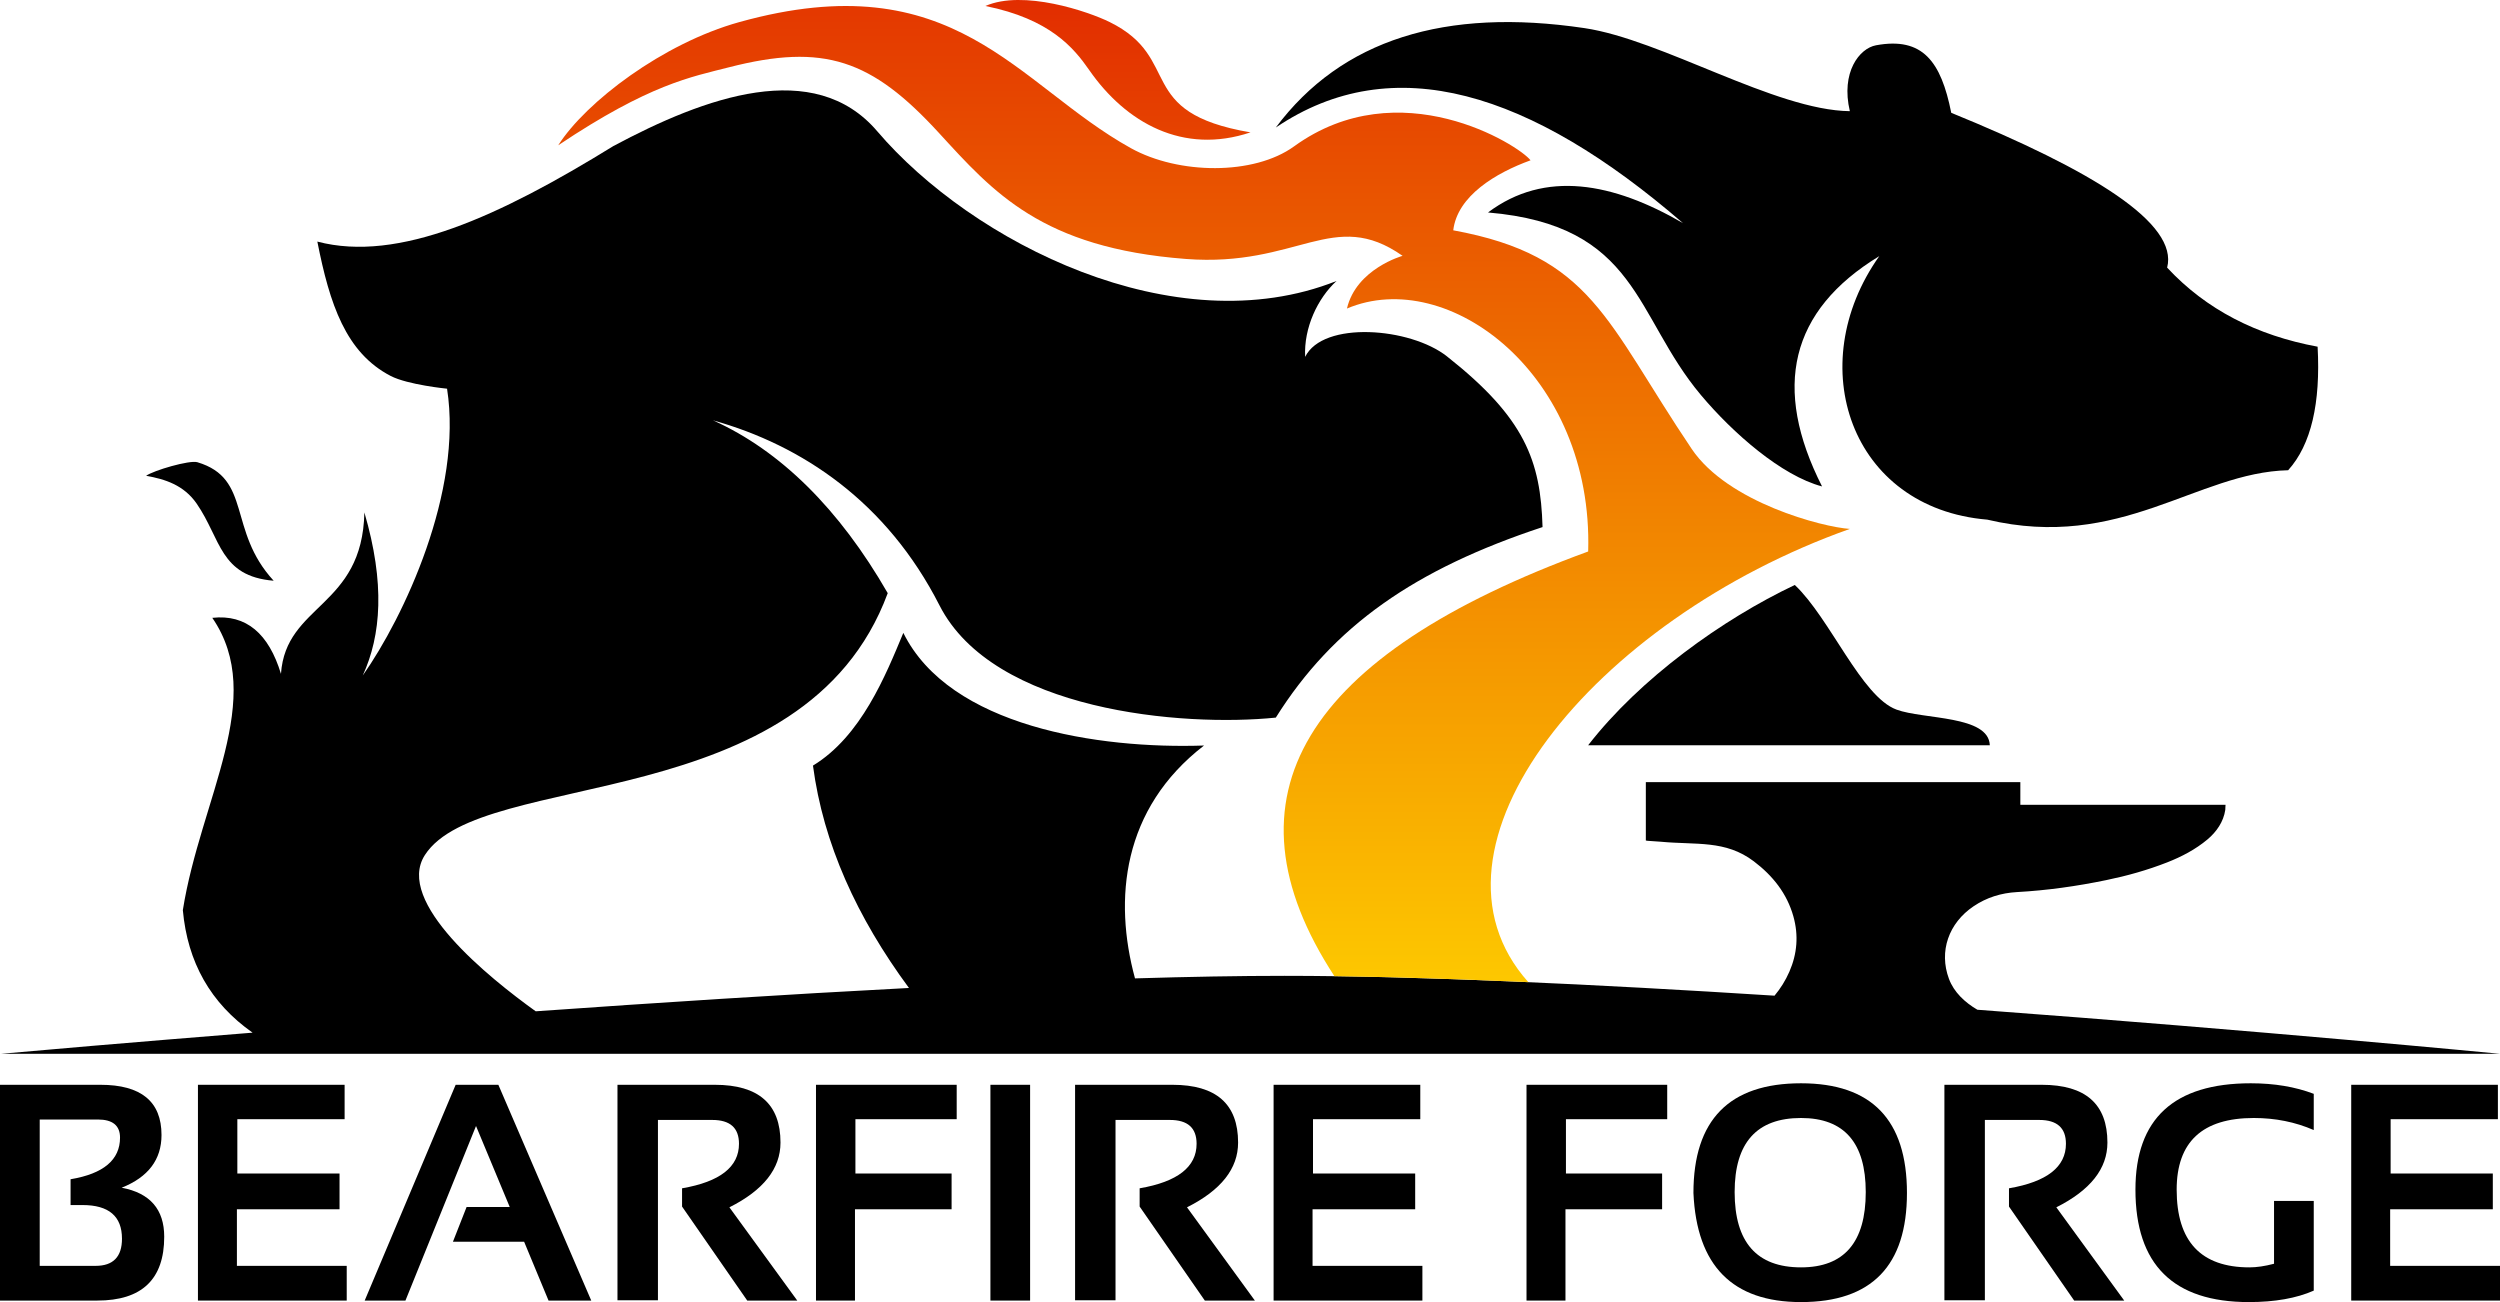
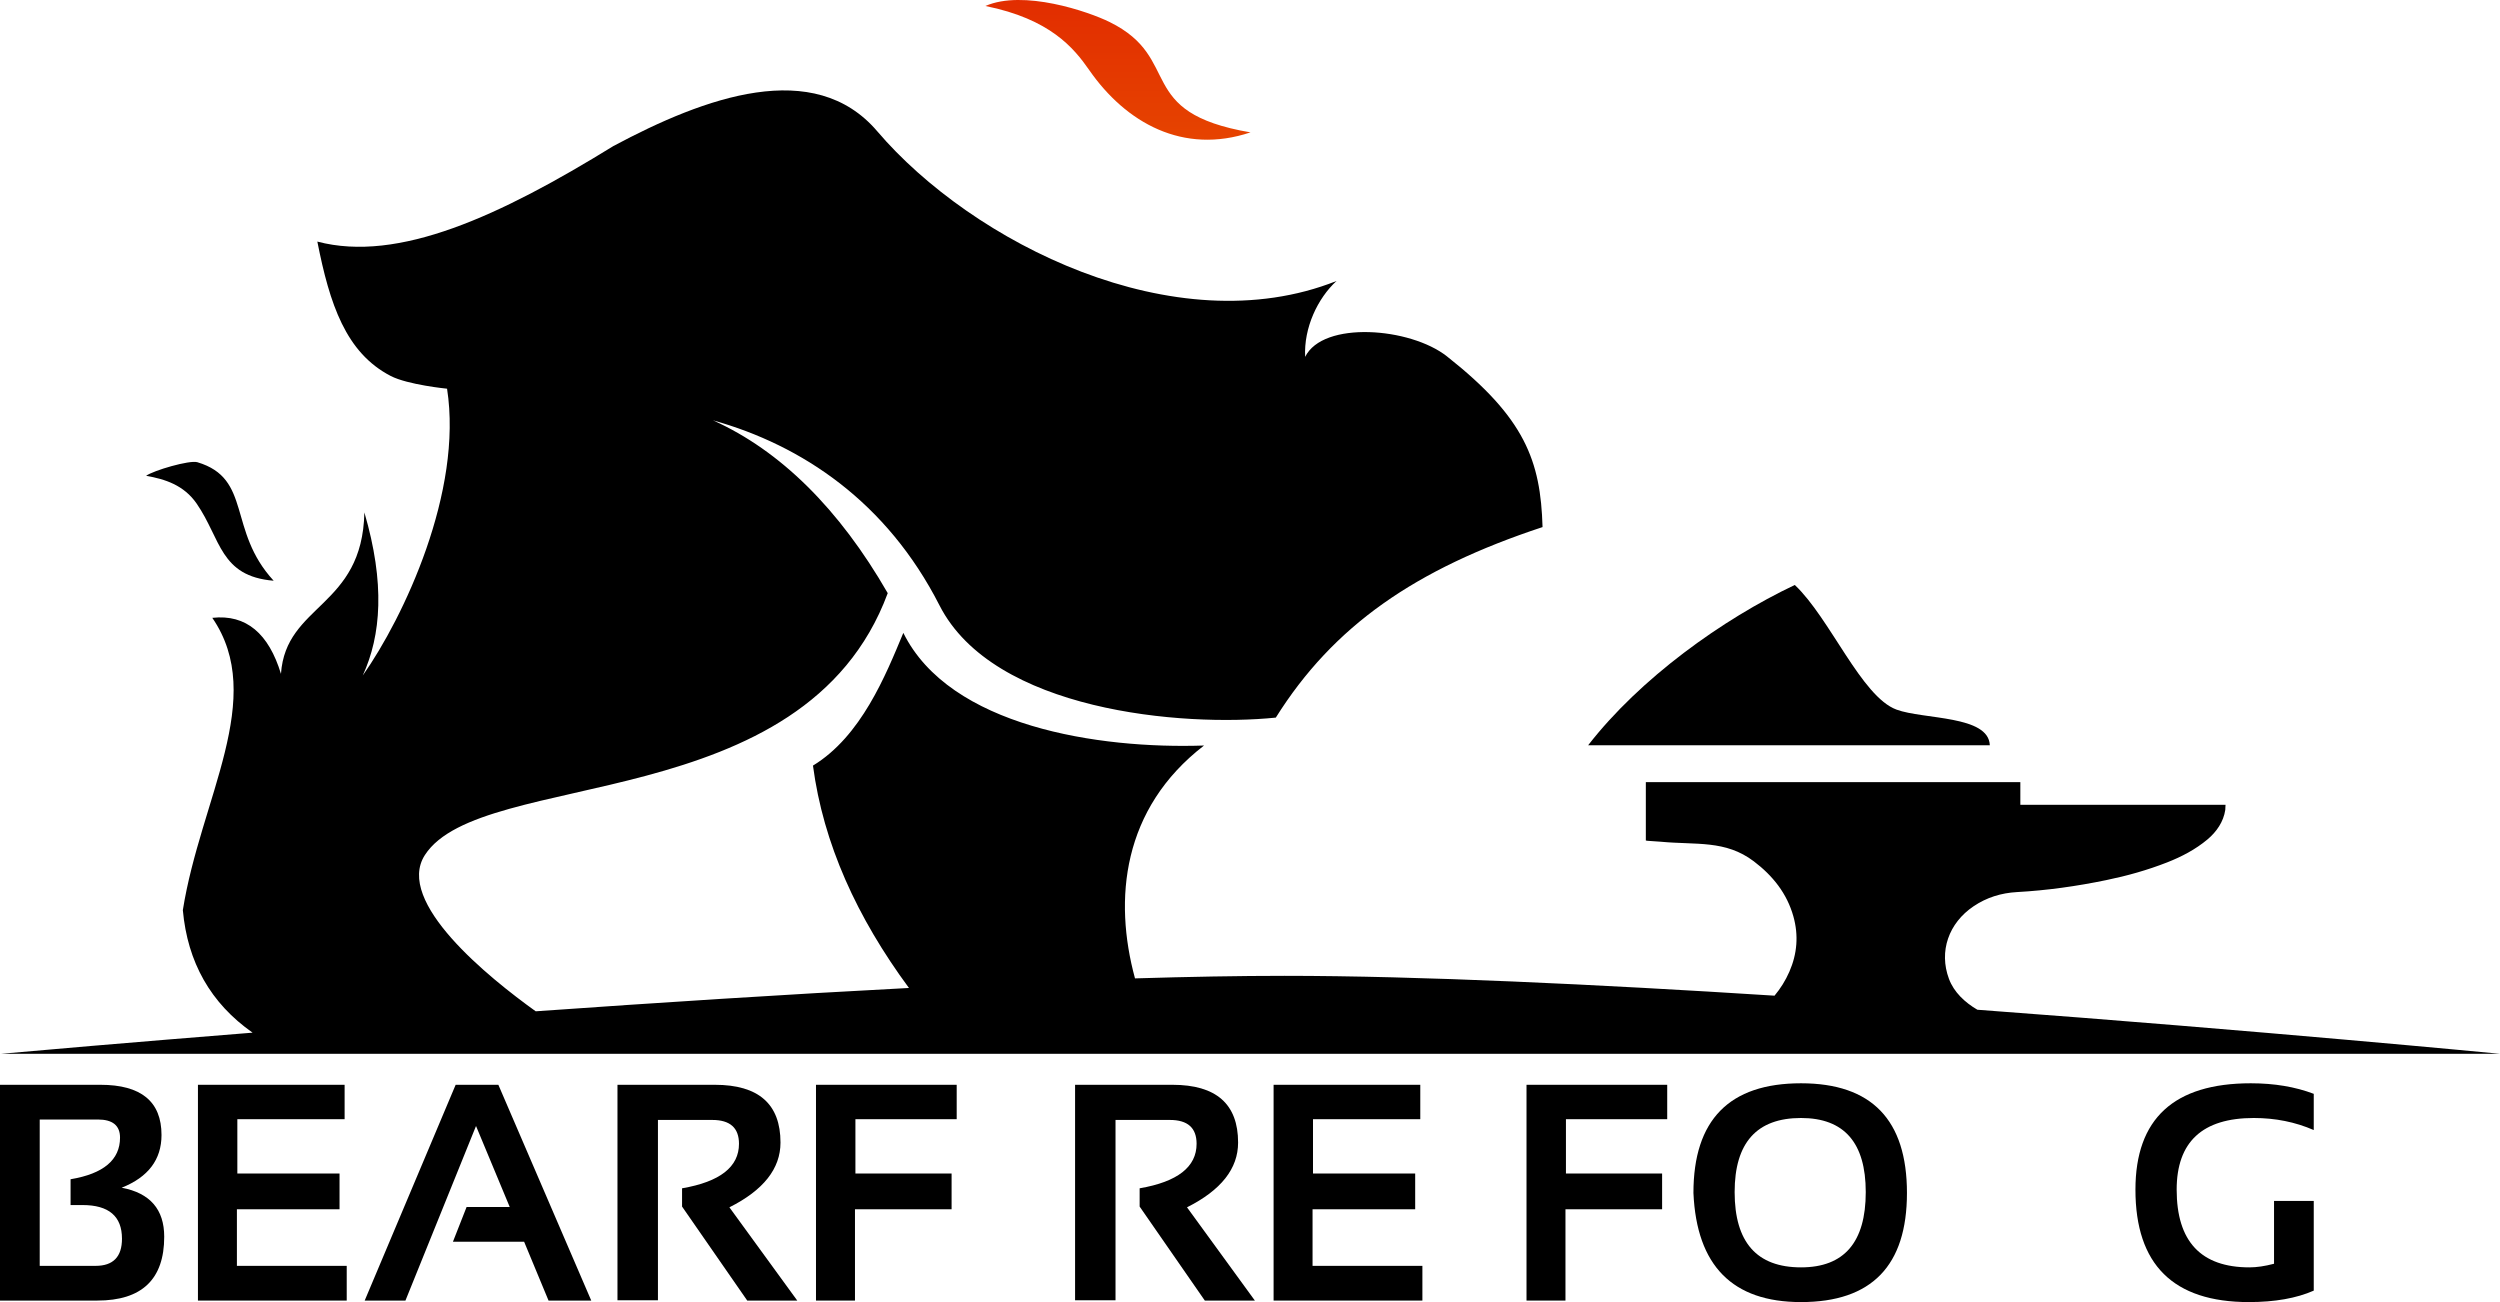
<svg xmlns="http://www.w3.org/2000/svg" width="96" height="50" viewBox="0 0 96 50" fill="none">
-   <path fill-rule="evenodd" clip-rule="evenodd" d="M64.629 8.57C58.783 3.519 53.497 1.852 48.991 4.897C51.52 1.515 55.5 0.287 60.84 1.079C63.82 1.521 68.165 4.236 71.034 4.269C70.681 2.774 71.401 1.857 72.039 1.739C73.831 1.408 74.536 2.36 74.928 4.332C80.348 6.543 83.66 8.572 83.218 10.277C84.718 11.89 86.659 12.88 88.996 13.313C89.114 15.476 88.752 17.075 87.865 18.057C84.351 18.14 81.441 21.166 76.31 19.954C71.058 19.515 69.19 14.027 72.165 9.835C68.724 11.93 68.049 14.897 69.967 18.679C68.412 18.267 66.549 16.638 65.315 15.169C62.752 12.12 62.92 8.652 57.14 8.159C59.325 6.517 61.941 7.006 64.629 8.57Z" fill="black" />
  <path fill-rule="evenodd" clip-rule="evenodd" d="M60.984 28.619H76.409C76.367 27.462 73.866 27.633 72.826 27.249C71.478 26.753 70.275 23.74 68.92 22.463C66.135 23.783 62.974 26.053 60.984 28.619Z" fill="black" />
  <path d="M9.699 39.654C8.085 38.522 7.201 36.948 7.021 34.949C7.702 30.666 10.265 26.8 8.152 23.725C9.459 23.581 10.32 24.334 10.789 25.876C10.973 23.186 13.917 23.337 13.992 19.677C14.79 22.405 14.639 24.391 13.93 25.939C15.505 23.703 17.781 18.873 17.167 14.926C17.167 14.926 15.66 14.777 15.003 14.437C13.278 13.543 12.659 11.677 12.186 9.277C15.3 10.099 19.206 8.289 23.553 5.609C27.078 3.721 31.267 2.205 33.685 5.04C37.318 9.301 45.11 13.259 51.322 10.79C50.597 11.455 50.061 12.589 50.118 13.704C50.803 12.31 54.149 12.57 55.561 13.683C58.562 16.049 59.16 17.696 59.234 20.24C54.343 21.854 51.203 24.03 48.991 27.556C45.412 27.921 38.149 27.312 36.077 23.247C34.052 19.273 30.802 17.099 27.38 16.141C29.965 17.305 32.223 19.534 34.089 22.777C30.887 31.425 18.486 29.47 16.316 32.833C15.153 34.634 18.782 37.55 20.571 38.834C25.215 38.505 30.174 38.185 34.904 37.938C32.909 35.233 31.614 32.398 31.218 29.399C33.068 28.274 34.01 25.934 34.688 24.302C36.467 27.903 42.191 28.767 46.235 28.628C43.09 31.053 42.756 34.533 43.584 37.57C45.659 37.507 47.594 37.472 49.326 37.472C54.469 37.472 61.298 37.798 68.142 38.234C68.371 37.959 68.563 37.654 68.712 37.313C69.013 36.625 69.069 35.916 68.867 35.193C68.622 34.313 68.077 33.628 67.347 33.075C66.252 32.247 65.141 32.453 63.77 32.322C63.531 32.3 63.2 32.291 63.2 32.275V30.035H77.581V30.904H85.461C85.456 30.904 85.455 31.069 85.451 31.099C85.382 31.558 85.115 31.942 84.765 32.236C84.307 32.619 83.774 32.898 83.218 33.116C82.46 33.413 81.676 33.633 80.877 33.797C79.746 34.031 78.604 34.192 77.45 34.256C76.843 34.29 76.286 34.463 75.785 34.801C74.83 35.445 74.445 36.532 74.841 37.591C75.032 38.101 75.448 38.491 75.931 38.774C86.818 39.581 96 40.466 96 40.466H0.039C1.183 40.363 2.327 40.265 3.472 40.167C5.445 40 7.419 39.837 9.393 39.679L9.699 39.654Z" fill="black" />
  <path fill-rule="evenodd" clip-rule="evenodd" d="M5.61 18.271C6.336 18.397 7.062 18.628 7.552 19.339C8.491 20.699 8.439 22.129 10.509 22.3C8.726 20.365 9.69 18.378 7.578 17.749C7.278 17.66 5.893 18.065 5.61 18.271Z" fill="black" />
  <path fill-rule="evenodd" clip-rule="evenodd" d="M37.839 0.23C40.323 0.731 41.235 1.84 41.825 2.689C43.237 4.723 45.437 5.95 48.019 5.083C43.516 4.318 45.456 2.251 42.612 0.847C41.787 0.439 39.295 -0.408 37.839 0.23Z" fill="url(#paint0_linear_101_76)" />
-   <path fill-rule="evenodd" clip-rule="evenodd" d="M58.688 37.715C56.032 37.598 53.511 37.516 51.241 37.485C46.742 30.596 50.059 25.172 60.986 21.177C61.188 14.389 55.61 10.2 51.723 11.848C52.08 10.32 53.859 9.824 53.859 9.824C51.199 7.957 49.843 10.273 45.537 9.944C39.991 9.52 38.136 7.372 36.05 5.099C33.473 2.291 31.646 1.646 27.984 2.586C26.553 2.953 24.95 3.226 21.435 5.58C22.496 3.914 25.456 1.663 28.394 0.847C36.672 -1.452 39.019 3.244 43.427 5.69C45.261 6.707 48.151 6.738 49.692 5.621C53.736 2.69 58.319 5.564 58.773 6.156C57.445 6.637 55.961 7.519 55.805 8.844C61.142 9.82 61.655 12.331 64.962 17.24C66.352 19.303 70 20.244 71.034 20.31C61.182 23.807 54.065 32.543 58.688 37.715Z" fill="url(#paint1_linear_101_76)" />
  <path d="M0 49.942V41.656H3.855C5.42 41.656 6.202 42.299 6.202 43.585C6.202 44.528 5.692 45.202 4.672 45.608C5.761 45.812 6.306 46.44 6.306 47.491C6.306 49.125 5.449 49.942 3.734 49.942H0ZM3.671 48.609C4.346 48.609 4.684 48.261 4.684 47.566C4.684 46.705 4.179 46.274 3.17 46.274H2.71V45.283C3.976 45.071 4.609 44.538 4.609 43.684C4.609 43.22 4.325 42.989 3.757 42.989H1.525V48.609H3.671Z" fill="black" />
  <path d="M13.233 41.656V42.977H9.114V45.063H13.038V46.436H9.097V48.609H13.314V49.942H7.601V41.656H13.233Z" fill="black" />
  <path d="M15.569 49.942H14.004L17.497 41.656H19.137L22.704 49.942H21.064L20.126 47.682H17.393L17.917 46.349H19.574L18.279 43.238L15.569 49.942Z" fill="black" />
  <path d="M23.711 49.931V41.656H27.451C29.131 41.656 29.971 42.396 29.971 43.875C29.971 44.876 29.317 45.704 28.009 46.361L30.615 49.942H28.694L26.191 46.332V45.631C27.648 45.38 28.377 44.81 28.377 43.921C28.377 43.311 28.036 43.006 27.353 43.006H25.265V49.931H23.711Z" fill="black" />
  <path d="M36.737 41.656V42.977H32.848V45.063H36.541V46.436H32.831V49.942H31.334V41.656H36.737Z" fill="black" />
-   <path d="M39.556 41.656H38.032V49.942H39.556V41.656Z" fill="black" />
+   <path d="M39.556 41.656V49.942H39.556V41.656Z" fill="black" />
  <path d="M41.283 49.931V41.656H45.023C46.703 41.656 47.543 42.396 47.543 43.875C47.543 44.876 46.889 45.704 45.581 46.361L48.187 49.942H46.265L43.762 46.332V45.631C45.22 45.38 45.949 44.81 45.949 43.921C45.949 43.311 45.608 43.006 44.925 43.006H42.836V49.931H41.283Z" fill="black" />
  <path d="M54.539 41.656V42.977H50.419V45.063H54.343V46.436H50.402V48.609H54.62V49.942H48.906V41.656H54.539Z" fill="black" />
  <path d="M64.021 41.656V42.977H60.132V45.063H63.825V46.436H60.114V49.942H58.618V41.656H64.021Z" fill="black" />
  <path d="M66.61 45.776C66.61 47.703 67.46 48.667 69.159 48.667C70.816 48.667 71.645 47.703 71.645 45.776C71.645 43.879 70.816 42.931 69.159 42.931C67.46 42.931 66.61 43.879 66.61 45.776ZM65.028 45.81C65.028 43.002 66.405 41.598 69.159 41.598C71.871 41.598 73.227 43.002 73.227 45.81C73.227 48.604 71.871 50 69.159 50C66.528 50 65.151 48.604 65.028 45.81Z" fill="black" />
-   <path d="M74.665 49.931V41.656H78.405C80.085 41.656 80.925 42.396 80.925 43.875C80.925 44.876 80.271 45.704 78.963 46.361L81.57 49.942H79.648L77.145 46.332V45.631C78.603 45.38 79.332 44.81 79.332 43.921C79.332 43.311 78.99 43.006 78.307 43.006H76.219V49.931H74.665Z" fill="black" />
  <path d="M88.848 49.56C88.184 49.853 87.354 50 86.357 50C83.453 50 82.001 48.561 82.001 45.683C82.001 42.959 83.478 41.598 86.432 41.598C87.333 41.598 88.138 41.733 88.848 42.003V43.394C88.138 43.085 87.371 42.931 86.547 42.931C84.571 42.931 83.584 43.848 83.584 45.683C83.584 47.672 84.516 48.667 86.38 48.667C86.656 48.667 86.971 48.621 87.323 48.528V46.117H88.848V49.56Z" fill="black" />
-   <path d="M95.919 41.656V42.977H91.8V45.063H95.724V46.436H91.782V48.609H96V49.942H90.287V41.656H95.919Z" fill="black" />
  <defs>
    <linearGradient id="paint0_linear_101_76" x1="42.929" y1="40.123" x2="42.929" y2="-10.998" gradientUnits="userSpaceOnUse">
      <stop stop-color="#FFD200" />
      <stop offset="1" stop-color="#DA0000" />
    </linearGradient>
    <linearGradient id="paint1_linear_101_76" x1="46.234" y1="40.466" x2="46.234" y2="-14.435" gradientUnits="userSpaceOnUse">
      <stop stop-color="#FFD200" />
      <stop offset="1" stop-color="#DA0000" />
    </linearGradient>
  </defs>
</svg>